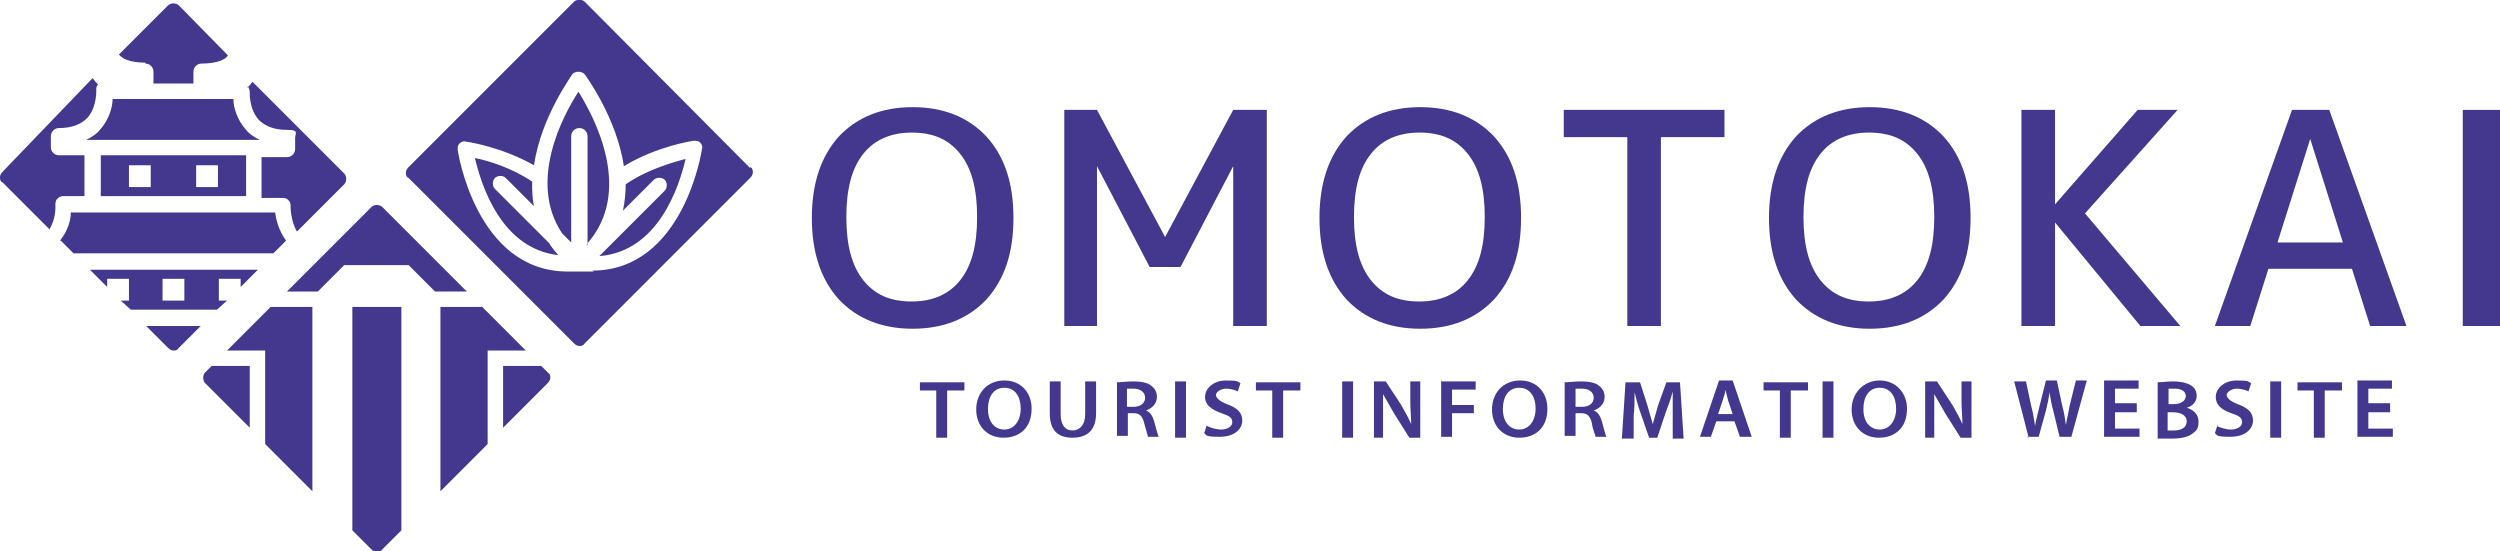
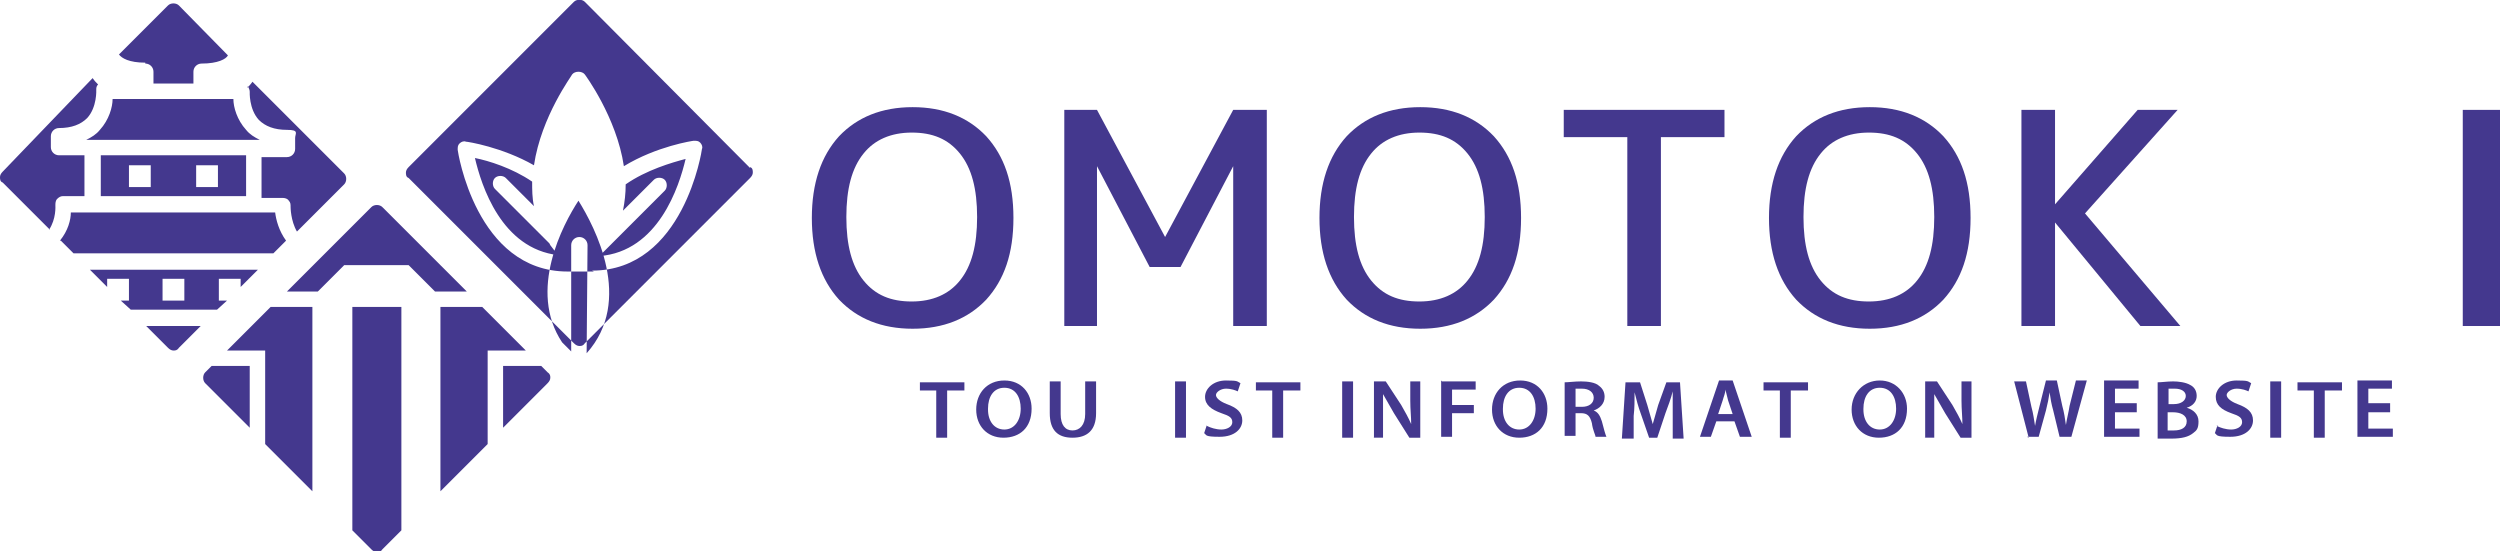
<svg xmlns="http://www.w3.org/2000/svg" version="1.1" viewBox="0 0 275.3 60.7">
  <defs>
    <style>
      .cls-1 {
        fill: #44388e;
      }
    </style>
  </defs>
  <g>
    <g id="_レイヤー_1" data-name="レイヤー_1">
      <g>
-         <path class="cls-1" d="M82.6,18.5L64.4.2c-.3-.3-.9-.3-1.2,0l-18.2,18.2c-.2.2-.3.4-.3.6s0,.5.3.6l18.2,18.2c.2.2.4.3.6.3s.4,0,.6-.3l18.2-18.2c.2-.2.3-.4.3-.6s0-.5-.3-.6ZM65.4,29.9c-.4,0-.8,0-1.3,0-.1,0-.2,0-.3,0s-.2,0-.3,0c-.3,0-.7,0-1,0-10.1,0-12.1-13.3-12.1-13.4,0-.3,0-.5.2-.7.2-.2.5-.3.7-.2.2,0,4,.6,7.5,2.6.8-5.4,4.2-9.9,4.2-10,.3-.4,1.1-.4,1.4,0,0,0,3.5,4.7,4.3,10.1,3.6-2.2,7.6-2.8,7.7-2.8.3,0,.5,0,.7.2.2.2.3.5.2.7,0,.1-2,13.4-12.1,13.4ZM68.9,20.3c2.3-1.6,5.1-2.4,6.6-2.8-.7,3-3,10.2-9.5,10.7l7.2-7.2c.3-.3.3-.9,0-1.2-.3-.3-.9-.3-1.2,0l-3.4,3.4c.2-1,.3-1.9.3-2.9ZM64.7,27v-12c0-.5-.4-.9-.9-.9s-.9.4-.9.9v11.7l-1-1c-3.8-5.7.1-13,1.8-15.6,1.8,2.9,6.1,11,.9,16.8ZM60.6,27c.3.4.6.8.9,1.1-6.3-.7-8.5-7.7-9.2-10.7,1.5.3,4.1,1.1,6.3,2.6,0,.9,0,1.8.2,2.7l-3.1-3.1c-.3-.3-.9-.3-1.2,0-.3.3-.3.9,0,1.2l6,6Z" />
+         <path class="cls-1" d="M82.6,18.5L64.4.2c-.3-.3-.9-.3-1.2,0l-18.2,18.2c-.2.2-.3.4-.3.6s0,.5.3.6l18.2,18.2c.2.2.4.3.6.3s.4,0,.6-.3l18.2-18.2c.2-.2.3-.4.3-.6s0-.5-.3-.6ZM65.4,29.9c-.4,0-.8,0-1.3,0-.1,0-.2,0-.3,0s-.2,0-.3,0c-.3,0-.7,0-1,0-10.1,0-12.1-13.3-12.1-13.4,0-.3,0-.5.2-.7.2-.2.5-.3.7-.2.2,0,4,.6,7.5,2.6.8-5.4,4.2-9.9,4.2-10,.3-.4,1.1-.4,1.4,0,0,0,3.5,4.7,4.3,10.1,3.6-2.2,7.6-2.8,7.7-2.8.3,0,.5,0,.7.2.2.2.3.5.2.7,0,.1-2,13.4-12.1,13.4ZM68.9,20.3c2.3-1.6,5.1-2.4,6.6-2.8-.7,3-3,10.2-9.5,10.7l7.2-7.2c.3-.3.3-.9,0-1.2-.3-.3-.9-.3-1.2,0l-3.4,3.4c.2-1,.3-1.9.3-2.9ZM64.7,27c0-.5-.4-.9-.9-.9s-.9.4-.9.9v11.7l-1-1c-3.8-5.7.1-13,1.8-15.6,1.8,2.9,6.1,11,.9,16.8ZM60.6,27c.3.4.6.8.9,1.1-6.3-.7-8.5-7.7-9.2-10.7,1.5.3,4.1,1.1,6.3,2.6,0,.9,0,1.8.2,2.7l-3.1-3.1c-.3-.3-.9-.3-1.2,0-.3.3-.3.9,0,1.2l6,6Z" />
        <path class="cls-1" d="M9.5,15.4c.6-.3,1.1-.6,1.5-1.1,1-1.1,1.4-2.5,1.4-3.4h13.3c0,.9.4,2.3,1.4,3.4.4.5.9.8,1.5,1.1H9.5ZM19.1,29.7h9.3l-1.9,1.9v-.9h-2.4v2.4h.9l-1.1,1h-9.5l-1.1-1h.9v-2.4h-2.4v.9l-1.9-1.9h9.3ZM20.3,30.7h-2.4v2.4h2.4v-2.4ZM19.1,17.1h8v4.5h-16v-4.5h8ZM16.6,18.2h-2.4v2.4h2.4v-2.4ZM21.6,20.6h2.4v-2.4h-2.4v2.4ZM6.7,26.5l1.4,1.4h22l1.4-1.4c-.8-1.1-1.1-2.3-1.2-3.1H7.8c0,.8-.3,2-1.2,3.1ZM16,7c.5,0,.9.4.9.9v1.3h4.4v-1.3c0-.5.4-.9.9-.9,1.8,0,2.7-.5,2.9-.9L19.7.6c-.3-.3-.9-.3-1.2,0l-5.4,5.4c.3.4,1.1.9,2.9.9ZM5.4,25.3c.8-1.2.7-2.6.7-2.7,0-.2,0-.5.2-.7.2-.2.4-.3.6-.3h2.4v-4.5h-2.8c-.5,0-.9-.4-.9-.9v-1.2c0-.5.4-.9.9-.9,1.4,0,2.4-.4,3.1-1.1,1.1-1.2,1-3.1,1-3.1,0-.2,0-.4.2-.6-.2-.2-.4-.4-.6-.7L.3,18.9c-.2.2-.3.4-.3.6s0,.5.3.6l5.2,5.2ZM19.1,38.6c.2,0,.4,0,.6-.3l2.4-2.4h-6l2.4,2.4c.2.2.4.3.6.3ZM27.3,9.5c.1.2.2.4.2.6,0,0-.1,1.9,1,3.1.7.7,1.7,1.1,3.1,1.1s.9.4.9.9v1.2c0,.5-.4.9-.9.9h-2.8v4.5h2.4c.2,0,.5.1.6.3.2.2.2.4.2.7,0,0,0,1.5.7,2.7l5.2-5.2c.3-.3.3-.9,0-1.2l-10.1-10.1c-.2.3-.4.5-.6.7Z" />
        <path class="cls-1" d="M29.8,33.8h4.6v20.3l-5.2-5.2v-10.3h-4.2l4.8-4.8ZM35,32.1l2.9-2.9h7.1l2.9,2.9h3.5l-9.3-9.3c-.3-.3-.9-.3-1.2,0l-9.3,9.3h3.5ZM53.1,33.8h-4.6v20.3l5.2-5.2v-10.3h4.2l-4.8-4.8ZM60.3,41l-.7-.7h-4.2v6.8l4.9-4.9c.2-.2.3-.4.3-.6s0-.4-.3-.6ZM44.1,33.8h-5.3v24.6l2.1,2.1c.2.2.4.3.6.3s.4,0,.6-.3l2.1-2.1v-24.6ZM27.5,40.3h-4.2l-.7.7c-.3.3-.3.9,0,1.2l4.9,4.9v-6.8Z" />
      </g>
      <g>
        <g>
          <path class="cls-1" d="M92.4,15c2-2.1,4.7-3.2,8.1-3.2s6.1,1.1,8.1,3.2c2,2.2,3,5.1,3,9s-1,6.8-3,9c-2,2.1-4.7,3.2-8.1,3.2s-6.1-1.1-8.1-3.2c-2-2.2-3-5.2-3-9s1-6.8,3-9ZM95.1,30.9c1.3,1.6,3,2.3,5.3,2.3s4.1-.8,5.3-2.3c1.3-1.6,1.9-3.9,1.9-7s-.6-5.4-1.9-7c-1.3-1.6-3-2.3-5.3-2.3s-4.1.8-5.3,2.3c-1.3,1.6-1.9,3.9-1.9,7s.6,5.4,1.9,7Z" />
          <path class="cls-1" d="M117.2,35.9V12.1h3.6l7.5,14h0l7.5-14h3.7v23.8h-3.7v-17.6h0l-5.8,11.1h-3.4l-5.8-11.1h0v17.6h-3.6Z" />
          <path class="cls-1" d="M148.3,15c2-2.1,4.7-3.2,8.1-3.2s6.1,1.1,8.1,3.2c2,2.2,3,5.1,3,9s-1,6.8-3,9c-2,2.1-4.7,3.2-8.1,3.2s-6.1-1.1-8.1-3.2c-2-2.2-3-5.2-3-9s1-6.8,3-9ZM151,30.9c1.3,1.6,3,2.3,5.3,2.3s4.1-.8,5.3-2.3c1.3-1.6,1.9-3.9,1.9-7s-.6-5.4-1.9-7c-1.3-1.6-3-2.3-5.3-2.3s-4.1.8-5.3,2.3c-1.3,1.6-1.9,3.9-1.9,7s.6,5.4,1.9,7Z" />
          <path class="cls-1" d="M172.3,12.1h17.6v3h-7v20.8h-3.7V15.1h-7v-3Z" />
          <path class="cls-1" d="M197.8,15c2-2.1,4.7-3.2,8.1-3.2s6.1,1.1,8.1,3.2c2,2.2,3,5.1,3,9s-1,6.8-3,9c-2,2.1-4.7,3.2-8.1,3.2s-6.1-1.1-8.1-3.2c-2-2.2-3-5.2-3-9s1-6.8,3-9ZM200.5,30.9c1.3,1.6,3,2.3,5.3,2.3s4.1-.8,5.3-2.3c1.3-1.6,1.9-3.9,1.9-7s-.6-5.4-1.9-7c-1.3-1.6-3-2.3-5.3-2.3s-4.1.8-5.3,2.3c-1.3,1.6-1.9,3.9-1.9,7s.6,5.4,1.9,7Z" />
          <path class="cls-1" d="M226.3,12.1v10.4h0l9.1-10.4h4.4l-10.2,11.4,10.5,12.4h-4.4l-9.4-11.4h0v11.4h-3.7V12.1h3.7Z" />
-           <path class="cls-1" d="M243.9,35.9l8.5-23.8h4.1l8.5,23.8h-4l-2-6.3h-9.2l-2,6.3h-3.9ZM250.7,26.7h7.3l-3.6-11.4h0l-3.6,11.4Z" />
          <path class="cls-1" d="M271.2,35.9V12.1h4.1v23.8h-4.1Z" />
        </g>
        <g>
          <path class="cls-1" d="M103.1,43h-1.8v-.9h4.9v.9h-1.9v5.2h-1.2v-5.2Z" />
          <path class="cls-1" d="M113.6,45c0,2.1-1.3,3.2-3.1,3.2s-3-1.3-3-3.1,1.2-3.2,3.1-3.2,3,1.4,3,3.1ZM108.8,45.1c0,1.3.7,2.2,1.8,2.2s1.8-1,1.8-2.3-.6-2.3-1.8-2.3-1.8,1-1.8,2.3Z" />
          <path class="cls-1" d="M116.8,42v3.6c0,1.2.5,1.8,1.3,1.8s1.4-.6,1.4-1.8v-3.6h1.2v3.5c0,1.9-1,2.7-2.6,2.7s-2.5-.8-2.5-2.7v-3.5h1.2Z" />
-           <path class="cls-1" d="M123,42.1c.4,0,1.1-.1,1.8-.1s1.6.1,2,.5c.4.3.6.7.6,1.2,0,.8-.6,1.3-1.2,1.5h0c.5.2.7.6.9,1.2.2.8.4,1.5.5,1.7h-1.2c0-.2-.2-.7-.4-1.5-.2-.8-.5-1.1-1.2-1.1h-.6v2.5h-1.2v-6.1ZM124.1,44.8h.7c.8,0,1.3-.4,1.3-1s-.5-1-1.3-1-.6,0-.7,0v1.9Z" />
          <path class="cls-1" d="M130.6,42v6.2h-1.2v-6.2h1.2Z" />
          <path class="cls-1" d="M132.9,46.9c.4.2,1,.4,1.6.4s1.2-.3,1.2-.8-.3-.7-1.2-1c-1.1-.4-1.8-.9-1.8-1.8s.9-1.8,2.3-1.8,1.2.1,1.6.3l-.3.9c-.2-.1-.7-.3-1.3-.3s-1.1.4-1.1.7.4.7,1.2,1c1.1.4,1.7.9,1.7,1.8s-.8,1.8-2.5,1.8-1.4-.2-1.7-.4l.3-.9Z" />
          <path class="cls-1" d="M140.1,43h-1.8v-.9h4.9v.9h-1.9v5.2h-1.2v-5.2Z" />
          <path class="cls-1" d="M149,42v6.2h-1.2v-6.2h1.2Z" />
          <path class="cls-1" d="M151.3,48.2v-6.2h1.3l1.7,2.6c.4.7.8,1.4,1.1,2.1h0c0-.8-.1-1.6-.1-2.6v-2.1h1.1v6.2h-1.2l-1.7-2.7c-.4-.7-.8-1.4-1.2-2.1h0c0,.8,0,1.6,0,2.6v2.2h-1.1Z" />
          <path class="cls-1" d="M158.8,42h3.7v.9h-2.6v1.7h2.4v.9h-2.4v2.6h-1.2v-6.2Z" />
          <path class="cls-1" d="M170.4,45c0,2.1-1.3,3.2-3.1,3.2s-3-1.3-3-3.1,1.2-3.2,3.1-3.2,3,1.4,3,3.1ZM165.5,45.1c0,1.3.7,2.2,1.8,2.2s1.8-1,1.8-2.3-.6-2.3-1.8-2.3-1.8,1-1.8,2.3Z" />
          <path class="cls-1" d="M172.3,42.1c.4,0,1.1-.1,1.8-.1s1.6.1,2,.5c.4.3.6.7.6,1.2,0,.8-.6,1.3-1.2,1.5h0c.5.2.7.6.9,1.2.2.8.4,1.5.5,1.7h-1.2c0-.2-.3-.7-.4-1.5-.2-.8-.5-1.1-1.2-1.1h-.6v2.5h-1.2v-6.1ZM173.5,44.8h.7c.8,0,1.3-.4,1.3-1s-.5-1-1.3-1-.6,0-.7,0v1.9Z" />
          <path class="cls-1" d="M184.2,45.7c0-.8,0-1.8,0-2.6h0c-.2.8-.5,1.6-.8,2.4l-.9,2.7h-.9l-.9-2.6c-.3-.8-.5-1.6-.7-2.4h0c0,.8,0,1.8-.1,2.6v2.5h-1.3l.4-6.2h1.6l.8,2.5c.2.7.4,1.4.6,2.1h0c.2-.7.4-1.4.6-2.1l.9-2.5h1.5l.4,6.2h-1.2v-2.5Z" />
          <path class="cls-1" d="M189,46.4l-.6,1.7h-1.2l2.1-6.2h1.5l2.1,6.2h-1.3l-.6-1.7h-2.1ZM190.8,45.6l-.5-1.5c-.1-.4-.2-.8-.3-1.2h0c0,.4-.2.8-.3,1.2l-.5,1.5h1.7Z" />
          <path class="cls-1" d="M196,43h-1.8v-.9h4.9v.9h-1.9v5.2h-1.2v-5.2Z" />
-           <path class="cls-1" d="M201.9,42v6.2h-1.2v-6.2h1.2Z" />
          <path class="cls-1" d="M210,45c0,2.1-1.3,3.2-3.1,3.2s-3-1.3-3-3.1,1.3-3.2,3.1-3.2,3,1.4,3,3.1ZM205.2,45.1c0,1.3.7,2.2,1.8,2.2s1.8-1,1.8-2.3-.6-2.3-1.8-2.3-1.8,1-1.8,2.3Z" />
          <path class="cls-1" d="M212,48.2v-6.2h1.3l1.7,2.6c.4.7.8,1.4,1.1,2.1h0c0-.8-.1-1.6-.1-2.6v-2.1h1.1v6.2h-1.2l-1.7-2.7c-.4-.7-.8-1.4-1.2-2.1h0c0,.8,0,1.6,0,2.6v2.2h-1.1Z" />
          <path class="cls-1" d="M223.4,48.2l-1.6-6.2h1.3l.6,2.8c.2.7.3,1.5.4,2.1h0c.1-.6.3-1.4.5-2.2l.7-2.8h1.2l.6,2.8c.2.7.3,1.4.4,2.1h0c.1-.7.3-1.4.4-2.1l.7-2.8h1.2l-1.7,6.2h-1.3l-.7-2.9c-.2-.7-.3-1.3-.4-2h0c-.1.7-.2,1.2-.4,2l-.8,2.9h-1.3Z" />
          <path class="cls-1" d="M235.3,45.4h-2.4v1.8h2.7v.9h-3.9v-6.2h3.8v.9h-2.6v1.6h2.4v.9Z" />
          <path class="cls-1" d="M237.6,42.1c.4,0,1.1-.1,1.7-.1s1.4.1,1.9.4c.4.2.7.6.7,1.2s-.4,1.1-1.1,1.3h0c.7.2,1.3.7,1.3,1.5s-.2,1-.6,1.3c-.5.4-1.2.6-2.4.6s-1.2,0-1.5,0v-6ZM238.8,44.5h.6c.8,0,1.3-.4,1.3-.9s-.5-.8-1.2-.8-.5,0-.7,0v1.7ZM238.8,47.4c.2,0,.4,0,.6,0,.8,0,1.4-.3,1.4-1s-.7-1-1.5-1h-.6v2Z" />
          <path class="cls-1" d="M244.1,46.9c.4.2,1,.4,1.6.4s1.2-.3,1.2-.8-.3-.7-1.2-1c-1.1-.4-1.7-.9-1.7-1.8s.9-1.8,2.3-1.8,1.2.1,1.6.3l-.3.9c-.2-.1-.7-.3-1.3-.3s-1.1.4-1.1.7.4.7,1.2,1c1.1.4,1.7.9,1.7,1.8s-.8,1.8-2.5,1.8-1.4-.2-1.7-.4l.3-.9Z" />
          <path class="cls-1" d="M251.2,42v6.2h-1.2v-6.2h1.2Z" />
          <path class="cls-1" d="M254.8,43h-1.8v-.9h4.9v.9h-1.9v5.2h-1.2v-5.2Z" />
          <path class="cls-1" d="M263.2,45.4h-2.4v1.8h2.7v.9h-3.9v-6.2h3.8v.9h-2.6v1.6h2.4v.9Z" />
        </g>
      </g>
    </g>
  </g>
</svg>